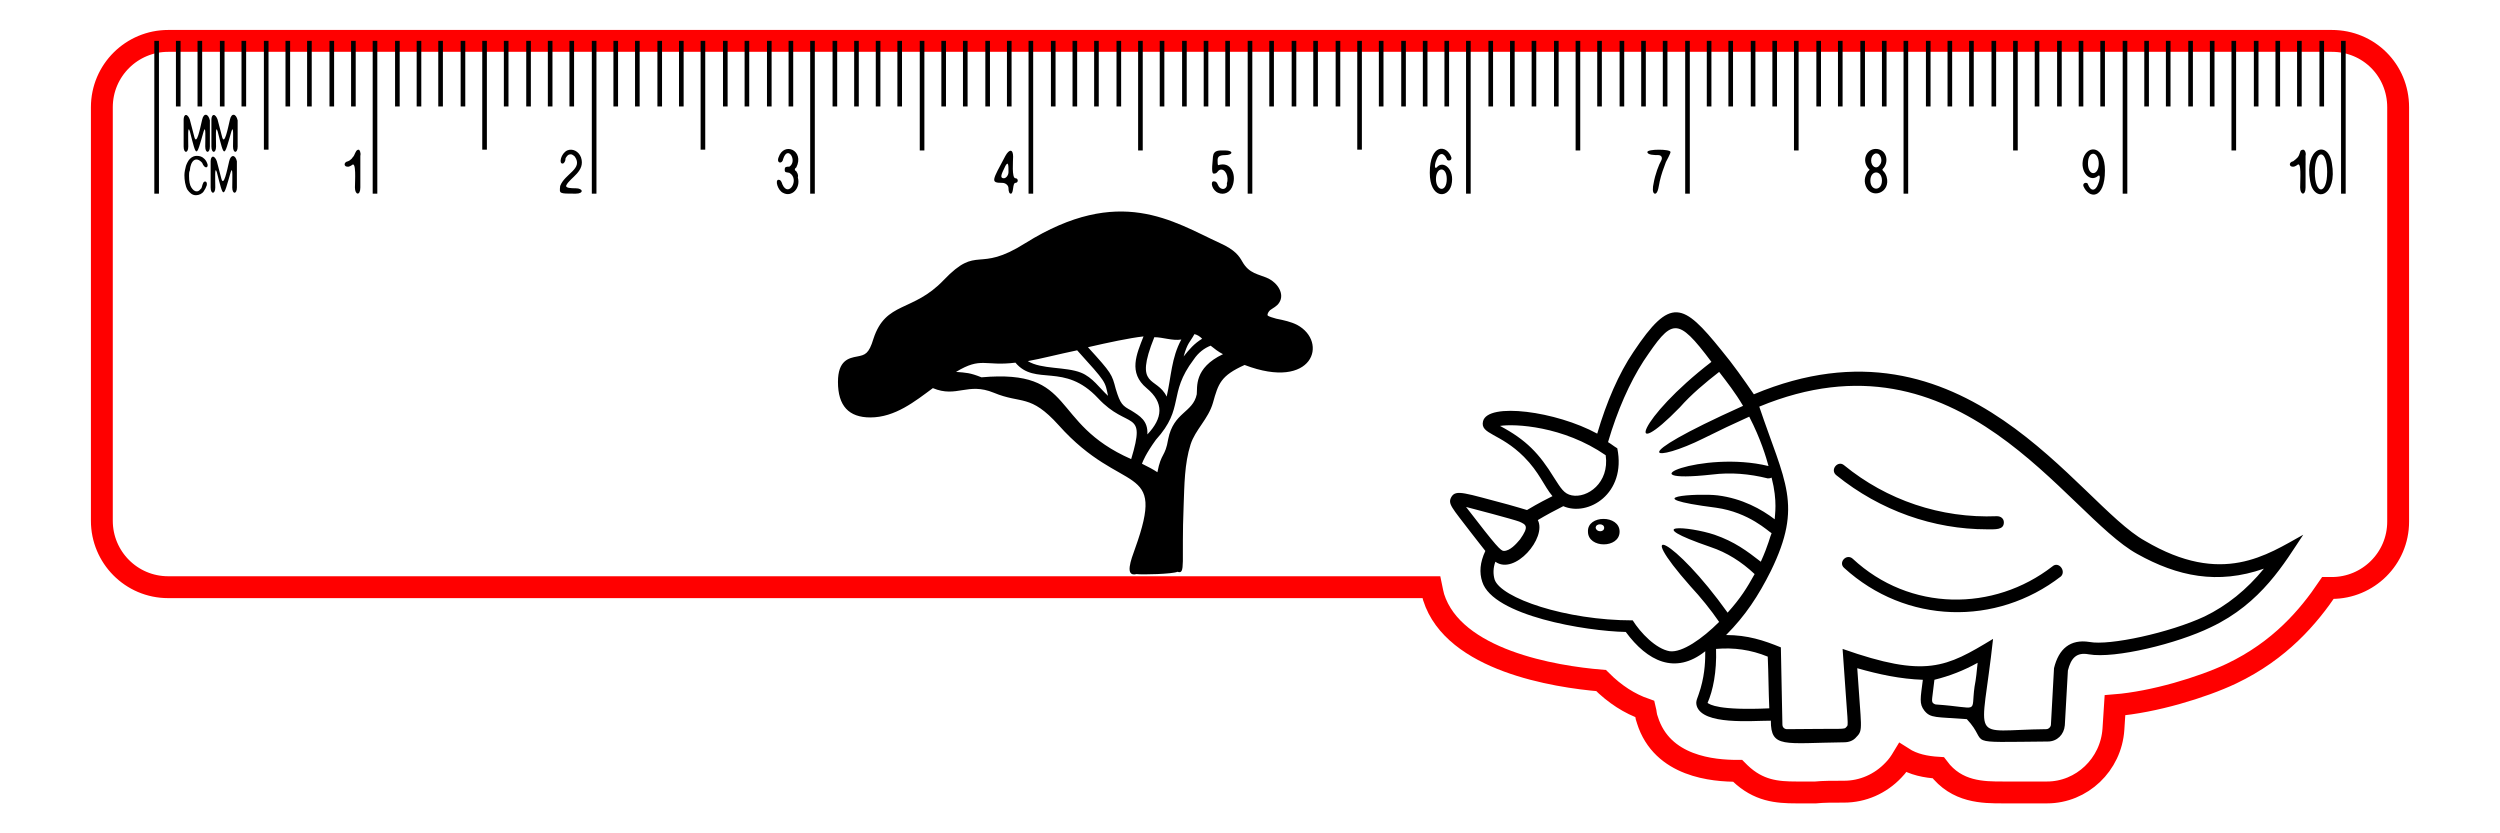
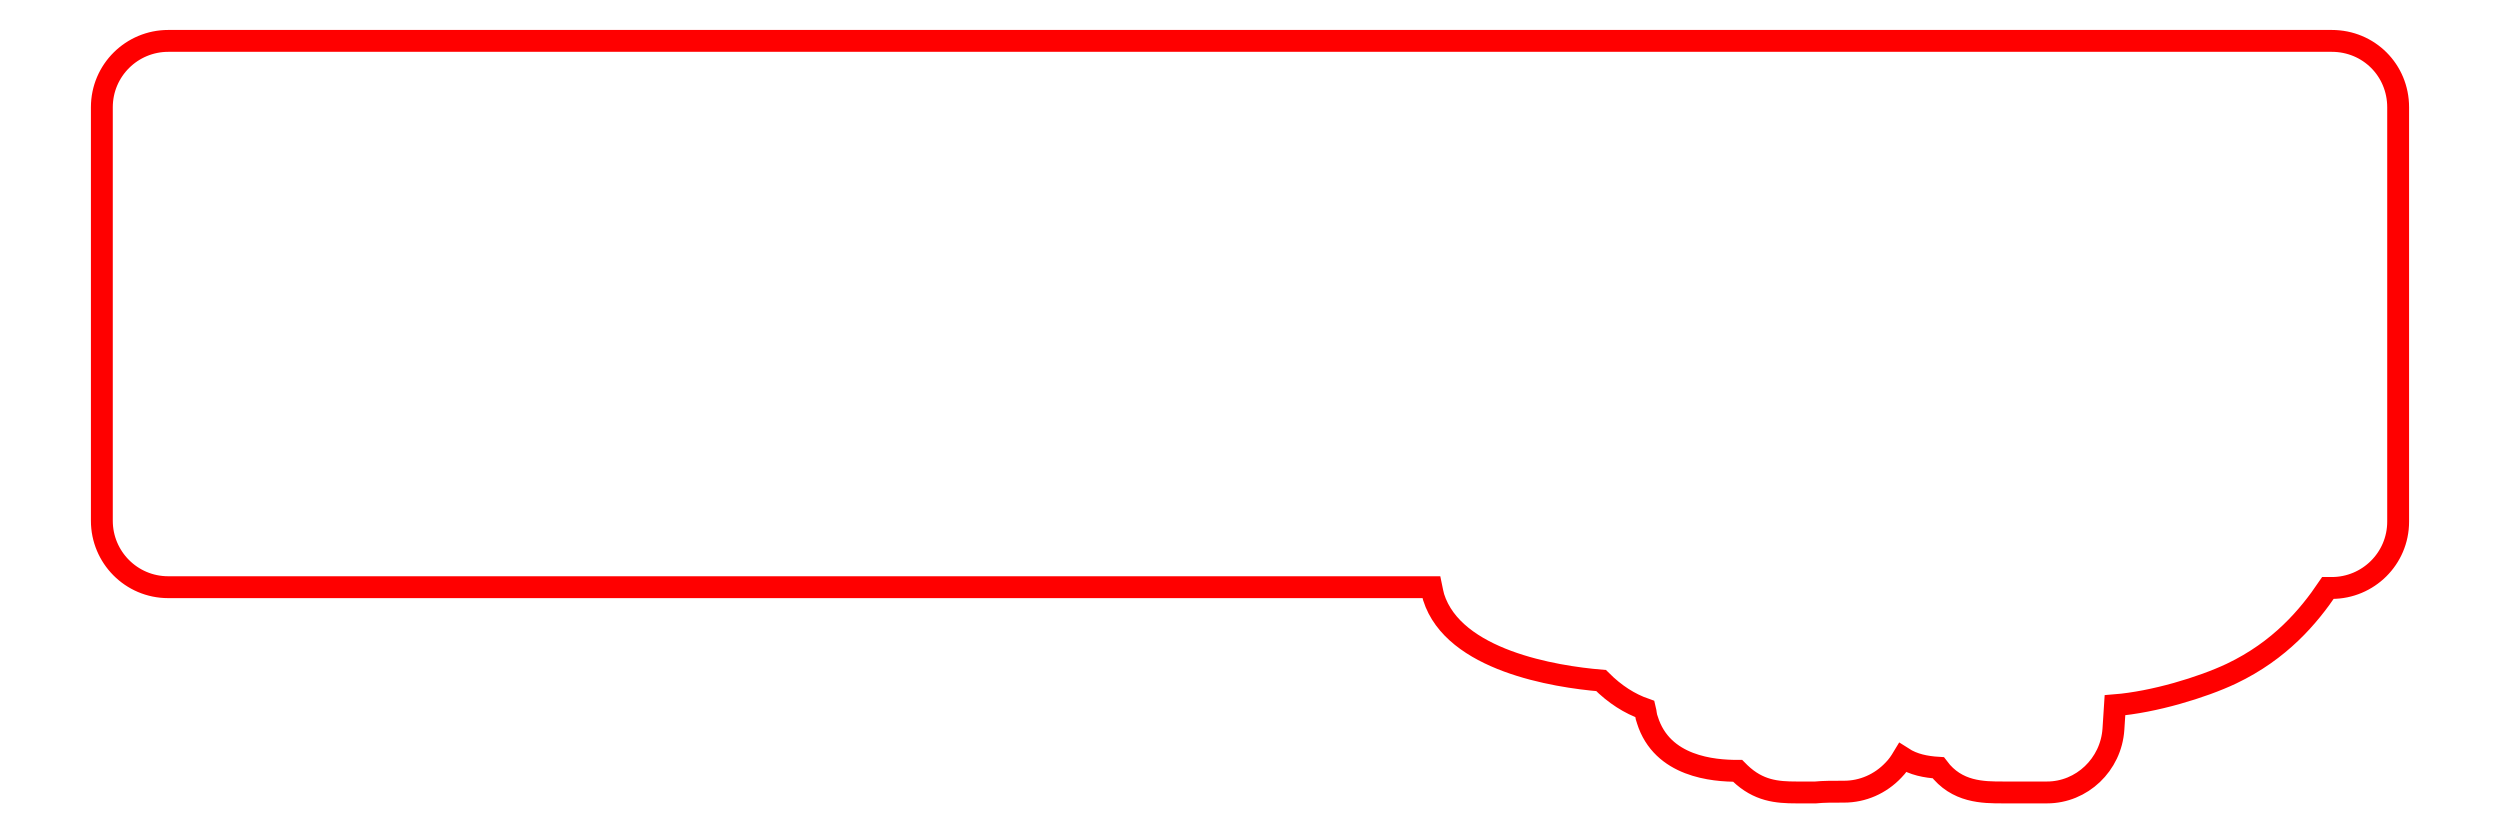
<svg xmlns="http://www.w3.org/2000/svg" version="1.1" id="Слой_1" x="0px" y="0px" viewBox="0 0 324 108" style="enable-background:new 0 0 324 108;" xml:space="preserve">
  <style type="text/css">
	.st0{fill:none;stroke:#FF0000;stroke-width:2.835;stroke-miterlimit:10;}
</style>
  <path class="st0" d="M310.8,13.9v53.7c0,4.8-3.9,8.6-8.6,8.6h-0.5c-2.5,3.7-6.2,8.1-12.5,11.1c-3.8,1.8-10.1,3.7-15.1,4.1l-0.2,3.1  c-0.3,4.6-4.1,8.2-8.6,8.2l-2.8,0c-1.2,0-2.2,0-2.9,0c-2.6,0-6,0-8.4-3.2c-1.6-0.1-3.2-0.4-4.6-1.3c-0.3,0.5-0.7,1.1-1.2,1.6  c-1.7,1.8-4,2.8-6.4,2.8c-1.5,0-2.7,0-3.7,0.1c-1,0-1.8,0-2.5,0c-2.5,0-4.9-0.2-7.3-2.5c-0.1-0.1-0.2-0.2-0.3-0.3  c-3.1,0-9.8-0.5-11.7-6.6c-0.2-0.5-0.2-1-0.3-1.4c-2-0.7-3.9-1.9-5.7-3.7c-6-0.5-19.1-2.6-21.7-10.8c-0.1-0.4-0.2-0.8-0.3-1.3H21.8  c-4.8,0-8.6-3.9-8.6-8.6V13.9c0-4.8,3.9-8.6,8.6-8.6h280.4C307,5.3,310.8,9.1,310.8,13.9z" />
-   <path d="M20,5.3h0.6v19.8H20V5.3z M22.8,13.8h0.6V5.3h-0.6V13.8z M26.2,5.3h-0.6v8.5h0.6V5.3z M29.1,5.3h-0.6v8.5h0.6V5.3z   M31.3,13.8h0.6V5.3h-0.6V13.8z M37,13.8h0.6V5.3H37V13.8z M39.8,13.8h0.6V5.3h-0.6V13.8z M42.7,13.8h0.6V5.3h-0.6V13.8z M46.1,5.3  h-0.6v8.5h0.6V5.3z M34.2,19.4h0.6V5.3h-0.6V19.4z M48.3,25.1h0.6V5.3h-0.6V25.1z M51.2,13.8h0.6V5.3h-0.6V13.8z M54,13.8h0.6V5.3  H54V13.8z M56.8,13.8h0.6V5.3h-0.6V13.8z M59.7,13.8h0.6V5.3h-0.6V13.8z M65.3,13.8h0.6V5.3h-0.6V13.8z M68.2,13.8h0.6V5.3h-0.6  V13.8z M71,13.8h0.6V5.3H71V13.8z M74.4,5.3h-0.6v8.5h0.6V5.3z M62.5,19.4h0.6V5.3h-0.6V19.4z M76.7,25.1h0.6V5.3h-0.6V25.1z   M79.5,13.8h0.6V5.3h-0.6V13.8z M82.3,13.8h0.6V5.3h-0.6V13.8z M85.2,13.8h0.6V5.3h-0.6V13.8z M88,13.8h0.6V5.3H88V13.8z M93.7,13.8  h0.6V5.3h-0.6V13.8z M96.5,13.8h0.6V5.3h-0.6V13.8z M99.4,13.8h0.6V5.3h-0.6V13.8z M102.8,5.3h-0.6v8.5h0.6V5.3z M90.8,19.4h0.6V5.3  h-0.6V19.4z M105,25.1h0.6V5.3H105V25.1z M107.9,13.8h0.6V5.3h-0.6V13.8z M111.3,5.3h-0.6v8.5h0.6V5.3z M114.1,5.3h-0.6v8.5h0.6V5.3  z M116.9,5.3h-0.6v8.5h0.6V5.3z M122.6,5.3H122v8.5h0.6V5.3z M125.4,5.3h-0.6v8.5h0.6V5.3z M128.3,5.3h-0.6v8.5h0.6V5.3z M131.1,5.3  h-0.6v8.5h0.6V5.3z M119.8,5.3h-0.6v14.2h0.6V5.3z M133.9,5.3h-0.6v19.8h0.6V5.3z M136.8,5.3h-0.6v8.5h0.6V5.3z M139.6,5.3H139v8.5  h0.6V5.3z M142.4,5.3h-0.6v8.5h0.6V5.3z M145.3,5.3h-0.6v8.5h0.6V5.3z M150.9,5.3h-0.6v8.5h0.6V5.3z M153.8,5.3h-0.6v8.5h0.6V5.3z   M156.6,5.3H156v8.5h0.6V5.3z M159.4,5.3h-0.6v8.5h0.6V5.3z M148.1,5.3h-0.6v14.2h0.6V5.3z M162.3,5.3h-0.6v19.8h0.6V5.3z   M165.1,5.3h-0.6v8.5h0.6V5.3z M168,5.3h-0.6v8.5h0.6V5.3z M170.2,13.8h0.6V5.3h-0.6V13.8z M173.1,13.8h0.6V5.3h-0.6V13.8z   M178.7,13.8h0.6V5.3h-0.6V13.8z M181.6,13.8h0.6V5.3h-0.6V13.8z M184.4,13.8h0.6V5.3h-0.6V13.8z M187.8,5.3h-0.6v8.5h0.6V5.3z   M175.9,19.4h0.6V5.3h-0.6V19.4z M190.6,5.3h-0.6v19.8h0.6V5.3z M193.5,5.3h-0.6v8.5h0.6V5.3z M196.3,5.3h-0.6v8.5h0.6V5.3z   M199.1,5.3h-0.6v8.5h0.6V5.3z M202,5.3h-0.6v8.5h0.6V5.3z M207.6,5.3h-0.6v8.5h0.6V5.3z M210.5,5.3h-0.6v8.5h0.6V5.3z M213.3,5.3  h-0.6v8.5h0.6V5.3z M216.1,5.3h-0.6v8.5h0.6V5.3z M204.8,5.3h-0.6v14.2h0.6V5.3z M219,5.3h-0.6v19.8h0.6V5.3z M221.8,5.3h-0.6v8.5  h0.6V5.3z M224.6,5.3h-0.6v8.5h0.6V5.3z M227.5,5.3h-0.6v8.5h0.6V5.3z M230.3,5.3h-0.6v8.5h0.6V5.3z M236,5.3h-0.6v8.5h0.6V5.3z   M238.8,5.3h-0.6v8.5h0.6V5.3z M241.7,5.3h-0.6v8.5h0.6V5.3z M244.5,5.3h-0.6v8.5h0.6V5.3z M233.1,5.3h-0.6v14.2h0.6V5.3z   M247.3,5.3h-0.6v19.8h0.6V5.3z M250.2,5.3h-0.6v8.5h0.6V5.3z M253,5.3h-0.6v8.5h0.6V5.3z M255.8,5.3h-0.6v8.5h0.6V5.3z M258.7,5.3  h-0.6v8.5h0.6V5.3z M264.3,5.3h-0.6v8.5h0.6V5.3z M267.2,5.3h-0.6v8.5h0.6V5.3z M270,5.3h-0.6v8.5h0.6V5.3z M272.8,5.3h-0.6v8.5h0.6  V5.3z M261.5,5.3h-0.6v14.2h0.6V5.3z M275.7,5.3h-0.6v19.8h0.6V5.3z M278.5,5.3h-0.6v8.5h0.6V5.3z M281.3,5.3h-0.6v8.5h0.6V5.3z   M284.2,5.3h-0.6v8.5h0.6V5.3z M287,5.3h-0.6v8.5h0.6V5.3z M292.7,5.3h-0.6v8.5h0.6V5.3z M295.5,5.3h-0.6v8.5h0.6V5.3z M298.3,5.3  h-0.6v8.5h0.6V5.3z M301.2,5.3h-0.6v8.5h0.6V5.3z M289.8,5.3h-0.6v14.2h0.6V5.3z M303.4,5.3v19.8h0.6V5.3H303.4z M26.2,15.5  c-0.3,1.3-0.7,3.3-1,2.3l-0.6-2.3c-0.1-0.3-0.3-0.6-0.5-0.6c-0.2,0-0.3,0.3-0.3,0.6V19c0,0.9,0.6,0.9,0.6,0c0-1.1-0.1-2.9,0.2-2  c0.9,3.5,0.8,3.5,1.8,0c0.3-0.9,0.2,0.9,0.2,2c0,0.9,0.6,0.9,0.6,0v-3.4C27,14.7,26.4,14.6,26.2,15.5z M29.8,15.5  c-0.3,1.3-0.7,3.3-1,2.3l-0.6-2.3c-0.1-0.3-0.3-0.6-0.5-0.6c-0.2,0-0.3,0.3-0.3,0.6V19c0,0.9,0.6,0.9,0.6,0c0-1.1-0.1-2.9,0.2-2  c0.9,3.5,0.8,3.5,1.8,0c0.3-0.9,0.2,0.9,0.2,2c0,0.9,0.6,0.9,0.6,0v-3.4C30.6,14.7,30,14.6,29.8,15.5z M26.2,21.1  c0.3,0.8,0.8,0.7,0.7,0.2c-0.1-0.3-0.2-0.5-0.4-0.7c-0.3-0.3-0.6-0.4-1-0.4c-0.3,0-0.6,0.1-0.9,0.4c-0.2,0.2-0.4,0.6-0.5,0.9  c-0.1,0.4-0.2,0.8-0.2,1.2c0,0.6,0.1,1.4,0.4,1.9c0.3,0.4,0.6,0.7,1.1,0.7c0.4,0,0.8-0.2,1-0.5c0.2-0.3,0.3-0.5,0.4-0.8  c0.1-0.6-0.4-0.6-0.5-0.2c-0.1,0.2-0.1,0.4-0.2,0.6c-0.2,0.2-0.3,0.4-0.6,0.4c-0.3,0-0.5-0.2-0.7-0.5c-0.2-0.3-0.3-0.8-0.3-1.5  c0-0.3,0-0.5,0.1-0.7C24.7,20.8,25.4,20.2,26.2,21.1z M29.7,20.9c-0.3,1.3-0.7,3.3-1,2.3l-0.6-2.3c-0.1-0.3-0.3-0.6-0.5-0.6  s-0.3,0.3-0.3,0.6v3.4c0,0.9,0.6,0.9,0.6,0c0-1.1-0.1-2.9,0.2-2c0.9,3.5,0.8,3.5,1.8,0c0.3-0.9,0.2,0.9,0.2,2c0,0.9,0.6,0.9,0.6,0  v-3.4C30.5,20,29.9,20,29.7,20.9z M46.5,19.4c-0.2,0-0.3,0.1-0.4,0.3L46,19.9c-0.1,0.2-0.1,0.3-0.3,0.5c-0.1,0.2-0.3,0.3-0.4,0.4  l-0.2,0.1c-0.6,0.1-0.6,0.8,0.1,0.7c0.3-0.1,0.2-0.1,0.4-0.2c0.6-0.6,0.4,2.1,0.4,2.9c0,1,0.7,1.1,0.7,0v-4.1  C46.8,19.8,46.6,19.4,46.5,19.4z M75.3,20.4c-0.3-0.8-1.1-1.2-1.8-0.9c-0.8,0.4-1.1,1.7-0.6,1.7c0.2,0,0.4-0.3,0.4-0.7  c0.2-0.3,0.3-0.5,0.7-0.5c0.1,0,0.3,0.1,0.5,0.3c1.1,1.6-1.3,2.2-1.9,3.8c-0.1,1-0.2,1,2,1c1.1,0,1-0.7,0-0.7c-0.5,0-1.4,0-1.2-0.4  C73.9,23,75.9,22.2,75.3,20.4z M130.3,20.2c0.5-0.9,1-0.9,1,0.1c0,0.5-0.2,2.8,0.3,2.8c0.4,0,0.4,0.6,0,0.6c-0.4,0-0.2,1.4-0.6,1.4  c-0.2,0-0.3-0.3-0.3-0.7c0-0.4-0.4-0.7-0.8-0.7C128.3,23.7,128.6,23.4,130.3,20.2z M130.1,23.1c0.3,0,0.6-0.4,0.6-0.8  c0-0.8,0-1.5-0.4-0.8C130,22.2,129.4,23.1,130.1,23.1z M103.2,22.2c-0.2-0.1-0.3-0.3,0-0.5c1.1-2.2-1.6-3.4-2.3-1.3  c-0.3,0.8,0.5,0.9,0.6,0.2c0.6-1.9,1.9,0.3,0.8,1c-0.4,0-0.6,0-0.6,0.4c0,0.4,0.2,0.3,0.6,0.4c1.4,0.8-0.1,3.3-0.9,1.5  c-0.1-0.3-0.2-0.6-0.5-0.6c-0.5,0-0.1,1.4,0.6,1.7c1.1,0.6,2.3-0.6,1.9-2C103.5,22.6,103.3,22.4,103.2,22.2z M188.1,24  c-0.5,1.8-2.8,1.7-2.8-1.6c0-3.8,2.2-3.7,2.8-2c0.1,0.5-0.6,0.5-0.6,0.2c-0.4-0.9-1-0.8-1.3,0c-0.2,0.4-0.4,1.4,0,1.1  C187,20.7,188.6,21.9,188.1,24z M187.5,23.2c0-1.7-1.4-1.6-1.4,0C186.1,24.8,187.5,25,187.5,23.2z M214.9,20.1  c0.4,0,0.6,0.3,0.4,0.7c-0.3,0.5-0.8,1.8-1,3c-0.1,0.4-0.2,1.3,0.2,1.3c0.4,0,0.5-1.2,0.6-1.6c0.2-0.9,0.5-1.7,0.8-2.5  c0.1-0.2,0.6-1.1,0.6-1.3c0-0.4-3-0.4-3,0C213.5,20.1,214.5,20.1,214.9,20.1z M241.8,24.1c-0.3-0.8,0-1.5,0.3-1.9  c0.1-0.1,0.3-0.2,0.1-0.3c-1-1.1-0.3-2.6,0.9-2.6c1.4,0,1.8,1.7,0.9,2.6c-0.1,0.1,0,0.2,0.1,0.3c0.2,0.2,0.3,0.4,0.4,0.7  C245.1,25,242.5,25.9,241.8,24.1z M242.5,20.8c0,0.8,0.7,1.2,1.1,0.6c0.3-0.3,0.3-0.9,0-1.3C243.2,19.6,242.5,20,242.5,20.8z   M242.4,23.4c0,1.4,1.5,1.4,1.5,0C243.9,22,242.4,22,242.4,23.4z M270,20.5c0.6-1.8,2.8-1.6,2.8,1.6c0,3.8-2.1,3.7-2.8,2  c-0.1-0.5,0.6-0.5,0.6-0.2c0.4,1,1,0.8,1.3,0c0.2-0.4,0.4-1.4,0-1.1C270.9,23.7,269.5,22.3,270,20.5z M270.6,21.2  c0,1.7,1.4,1.6,1.4,0C272,19.6,270.6,19.4,270.6,21.2z M298.5,19.4c-0.2,0-0.4,0.1-0.4,0.3c-0.2,0.7-0.4,0.8-0.9,1.2  c-0.6,0.1-0.6,0.8,0.1,0.7c0.3-0.1,0.2-0.1,0.4-0.2c0.6-0.6,0.4,1.8,0.4,2.9c0,1,0.7,1.1,0.7,0v-4.1  C298.9,19.8,298.7,19.4,298.5,19.4z M302.2,21.1c0.8,4.4-2.3,5.3-2.8,2.4C298.6,19.1,301.7,18.1,302.2,21.1z M301.6,22.3  c0-3.1-1.6-3-1.6,0C300,25.3,301.6,25.3,301.6,22.3z M158.2,24.4c-0.5-0.3-0.3-0.9-0.9-0.9c-0.5,0-0.2,1.2,0.6,1.5  c0.7,0.3,1.6,0,1.9-1.1c0.4-1.4-0.3-3-1.9-2.5c-0.1,0.1-0.1-0.5-0.1-0.6c0-0.4,0.1-0.7,1-0.7c1,0,1.1-0.6,0-0.6  c-0.8,0-1.5-0.1-1.6,0.8c0,0.4-0.3,2.2,0.1,2.2c0.5,0,0.4-0.3,0.8-0.5c0.7-0.2,1.2,0.9,0.9,1.8C159.1,24.2,158.7,24.7,158.2,24.4z   M298.5,69.3c-2.4,3.6-5.4,8.9-12,12c-4.3,2.1-12.4,4.1-15.8,3.5c-1.6-0.3-2.3,0.5-2.7,2.1l-0.4,7.1c-0.1,1.2-1,2.1-2.2,2.1  c-11.5,0.1-7.4,0.4-10.5-2.9c-4-0.3-4.7-0.1-5.5-1.1c-0.7-0.9-0.5-1.6-0.2-4c-2.9-0.1-5.7-0.7-8.5-1.5c0.5,7.8,0.8,8-0.1,8.9  c-0.4,0.5-1,0.7-1.6,0.7c-7.8,0.1-9.5,0.8-9.5-2.8c-2.5,0-8.8,0.6-9.6-1.9c-0.2-0.7,0.1-0.9,0.5-2.3c0.6-2.1,0.6-3.8,0.6-4.8  c-3.9,3.1-7.5,1.3-10.3-2.5c-5.2-0.1-17.2-2.1-18.6-6.5c-0.4-1.2-0.3-2.5,0.4-4c-0.5-0.6-1-1.3-1.8-2.3c-2.6-3.4-3.1-3.8-2.6-4.7  c0.6-1,1.7-0.5,7.4,1c1,0.3,1.8,0.5,2.4,0.7c1.5-0.9,2.7-1.5,3.3-1.8c-1.1-1.3-1.7-3.1-3.7-5.1c-3.1-3.1-5.7-2.9-5.3-4.6  c0.6-2.5,9.5-1.3,14.8,1.6c1.2-4.1,2.8-7.8,4.7-10.6c4.8-7.2,6.4-6.4,11.4-0.2c1.5,1.8,2.9,3.8,4.2,5.7c27.4-11.5,42,14.2,50.7,19  C288,76,293.8,71.9,298.5,69.3z M201.4,61.9c0.9,1.4,1.3,2.1,2.3,2.3c2,0.4,4.9-1.6,4.4-5.2c-5.5-3.8-11.8-4.1-13.7-3.8c0,0,0,0,0,0  C197.8,57,199.5,58.8,201.4,61.9z M194.9,71.4c0.8,0,1.6-0.9,2.1-1.5c1.2-1.7,0.8-1.9-0.1-2.3c-0.8-0.3-6.1-1.7-6.9-1.9  C194,70.9,194.5,71.4,194.9,71.4z M222.8,80.6c-1.1-1.6-2.4-3.2-3.7-4.6c-7.7-8.7-2.2-6.4,4.8,3.4c1.7-1.9,2.5-3.2,3.5-5  c-1.7-1.6-3.6-2.8-5.7-3.5c-9.3-3.2-2.8-2.7,0.5-1.6c2.6,0.9,4.2,2.1,6,3.5c1-2.2,1.2-3.3,1.4-3.7c-0.4-0.2-2.9-2.7-7.2-3.3  c-10.9-1.4-2.3-1.9,0.2-1.6c3.2,0.4,5.7,1.8,7.4,3.1c0-0.5,0.4-2.3-0.4-5.4c-0.2,0.1-0.4,0.1-0.5,0.1c-2.4-0.6-4.8-0.8-7.2-0.5  c-11.8,1.3-1.3-3.2,7.3-1.1c-0.3-1.1-1-3.5-2.5-6.4c-2,0.9-3.9,1.8-5.9,2.8c-6.2,3.1-10.9,3,5.1-4.2c-1-1.7-2.1-3.1-3.1-4.4  c-1.8,1.4-3.6,2.9-5.1,4.6c-7.2,7.4-5.5,1.5,4.1-5.9c-4.5-6-5.1-5.6-8.8-0.1c-1.8,2.8-3.4,6.4-4.6,10.5c0.5,0.3,0.7,0.5,1.2,0.8  c1.2,5.9-3.8,8.9-7,7.5h0c-1,0.5-2.3,1.2-3.3,1.8c1.2,2.3-3,7.2-5.5,5.4c-0.3,0.8-0.3,1.6-0.1,2.3c0.8,2.4,9.2,5.3,17.9,5.3  c1,1.6,3,3.7,4.8,4C218,84.6,220.6,82.8,222.8,80.6z M229.3,91.8c-0.1-2.2-0.1-4.5-0.2-6.7c-2.2-0.9-4.4-1.2-6.7-1  c0.1,3-0.4,5.4-1.1,7C221.6,91.3,222.7,92.1,229.3,91.8z M256.3,85.9c-1.8,1-3.6,1.7-5.6,2.2c-0.3,2.6-0.4,2.7-0.2,3  c0.1,0.1,0.3,0.2,0.4,0.2c5.8,0.4,4.5,1.3,5-2.3C256.1,88,256.2,86.9,256.3,85.9z M293.4,73.7c-6,2.1-11.2,1-16.4-1.9  c-9.3-5.1-22.9-29.9-49-19.1c3.3,9.8,5.7,12.7,1.5,21.3l0,0c-1.6,3.2-3.3,5.8-5.8,8.3c2.8,0,4.9,0.7,7.1,1.6c0.1,6,0.2,9.1,0.2,10  c0,0.4,0.3,0.6,0.6,0.6c7.5-0.1,7.4,0.1,7.7-0.3c0.3-0.3,0.2,0.2-0.5-10.1c10.8,3.8,13.4,2.4,19.5-1.3c-1.5,13.9-3.3,11.8,6.9,11.7  c0.3,0,0.6-0.3,0.6-0.6l0.4-7.3c0.6-2.5,2.1-3.8,4.6-3.4c2.6,0.5,10.4-1.2,14.9-3.3C288.6,78.5,291.2,76.4,293.4,73.7z M209.9,68.9  c0,2.2-4.1,2.2-4.1,0C205.7,66.7,209.9,66.7,209.9,68.9z M207.9,68.4c0-0.6-1.1-0.6-1.1,0C206.9,69,207.9,69,207.9,68.4z M266,73.4  c-7.6,5.9-18.5,5.9-25.9-1c-0.8-0.7-1.9,0.5-1.1,1.2c8,7.3,19.7,7.6,28.1,1.1C267.8,74,266.8,72.7,266,73.4z M259.7,67.7  c0-0.5-0.4-0.8-0.9-0.8c-7.3,0.3-14.3-2.1-19.8-6.6c-0.8-0.7-1.9,0.6-1,1.3c5.7,4.6,12.6,7,19.5,7C258.6,68.6,259.7,68.7,259.7,67.7  z M161.3,47.3c-3.1,1.4-3.4,2.4-4.1,4.9c-0.6,2.1-2.3,3.5-2.9,5.4c-0.8,2.5-0.8,5.3-0.9,7.9c-0.3,7.4,0.3,9-0.8,8.6  c-0.6,0.3-4.6,0.4-5.3,0.3c-1.6,0.4-0.7-1.9-0.2-3.3c4.1-11.4-1.6-6.7-9.9-16c-3.7-4.1-4.8-2.7-8.4-4.2c-3.4-1.4-4.8,0.7-7.9-0.6  c-2.3,1.7-4.9,3.8-8.1,3.8c-2.8,0-4.2-1.5-4.2-4.6c0-2.8,1.4-3.1,2.5-3.3c1-0.2,1.5-0.3,2.1-2.3c1.6-4.9,5.1-3.4,9.1-7.6  c4.5-4.7,4.3-0.8,10.6-4.8c12.2-7.6,19.1-2.8,25.2,0c2,0.9,2.5,1.7,2.9,2.4c0.9,1.6,2.1,1.6,3.4,2.2c1.2,0.6,2.1,2,1.4,3.1  c-0.3,0.5-0.8,0.7-1.2,1c-0.2,0.2-0.4,0.5-0.3,0.7c0.1,0.1,0.7,0.3,1.1,0.4c1,0.2,1.9,0.4,2.7,0.8C172.2,44.3,170.2,50.7,161.3,47.3  z M153.4,46.2c0.7-0.9,1.4-1.7,2.4-2.3c-0.3-0.3-0.6-0.5-1-0.6C154.2,44.4,153.9,44.4,153.4,46.2z M151.2,51.4  c0.6-2.6,0.6-5,1.9-7.4c-1.1,0.2-2.4-0.3-3.5-0.3C146.9,50.4,149.9,48.7,151.2,51.4z M133.2,46.8c1.8,1.1,4.9,0.7,6.9,1.5  c1.5,0.6,2.4,2,3.5,3c-0.4-1.9-0.2-1.7-4-5.9C137.2,45.9,134.9,46.5,133.2,46.8z M142.3,51.6c-4.4-4.7-8.1-1.5-10.7-4.6  c-4,0.5-4.4-0.8-7.7,1.2c1.3,0.1,1.8,0.1,3.3,0.7c12.4-1.1,8.7,5.9,19.4,10.6C148.6,52.9,146.2,55.8,142.3,51.6z M148.7,56.3  c2-2.1,2.2-4.1-0.1-6c-2.4-2-1.3-4.4-0.4-6.7c-1.8,0.2-4.6,0.8-7.2,1.4c3.1,3.4,3.1,3.5,3.6,5.4c0.6,2,0.9,2.2,2,2.8  C147.7,53.9,148.8,54.5,148.7,56.3z M158.5,45.9c-0.6-0.3-1.1-0.7-1.6-1.1c-0.8,0.3-1.6,0.9-2.2,1.8c-3.4,4.5-1.1,6.2-4.9,10.4  c-1.3,1.8-1.7,2.8-1.8,3.1c0.8,0.4,1.4,0.7,2,1.1c0.5-2.6,1-1.9,1.4-4.3c0.7-3.5,3.2-3.4,3.7-5.8C155.2,50.2,154.7,47.7,158.5,45.9z  " />
</svg>